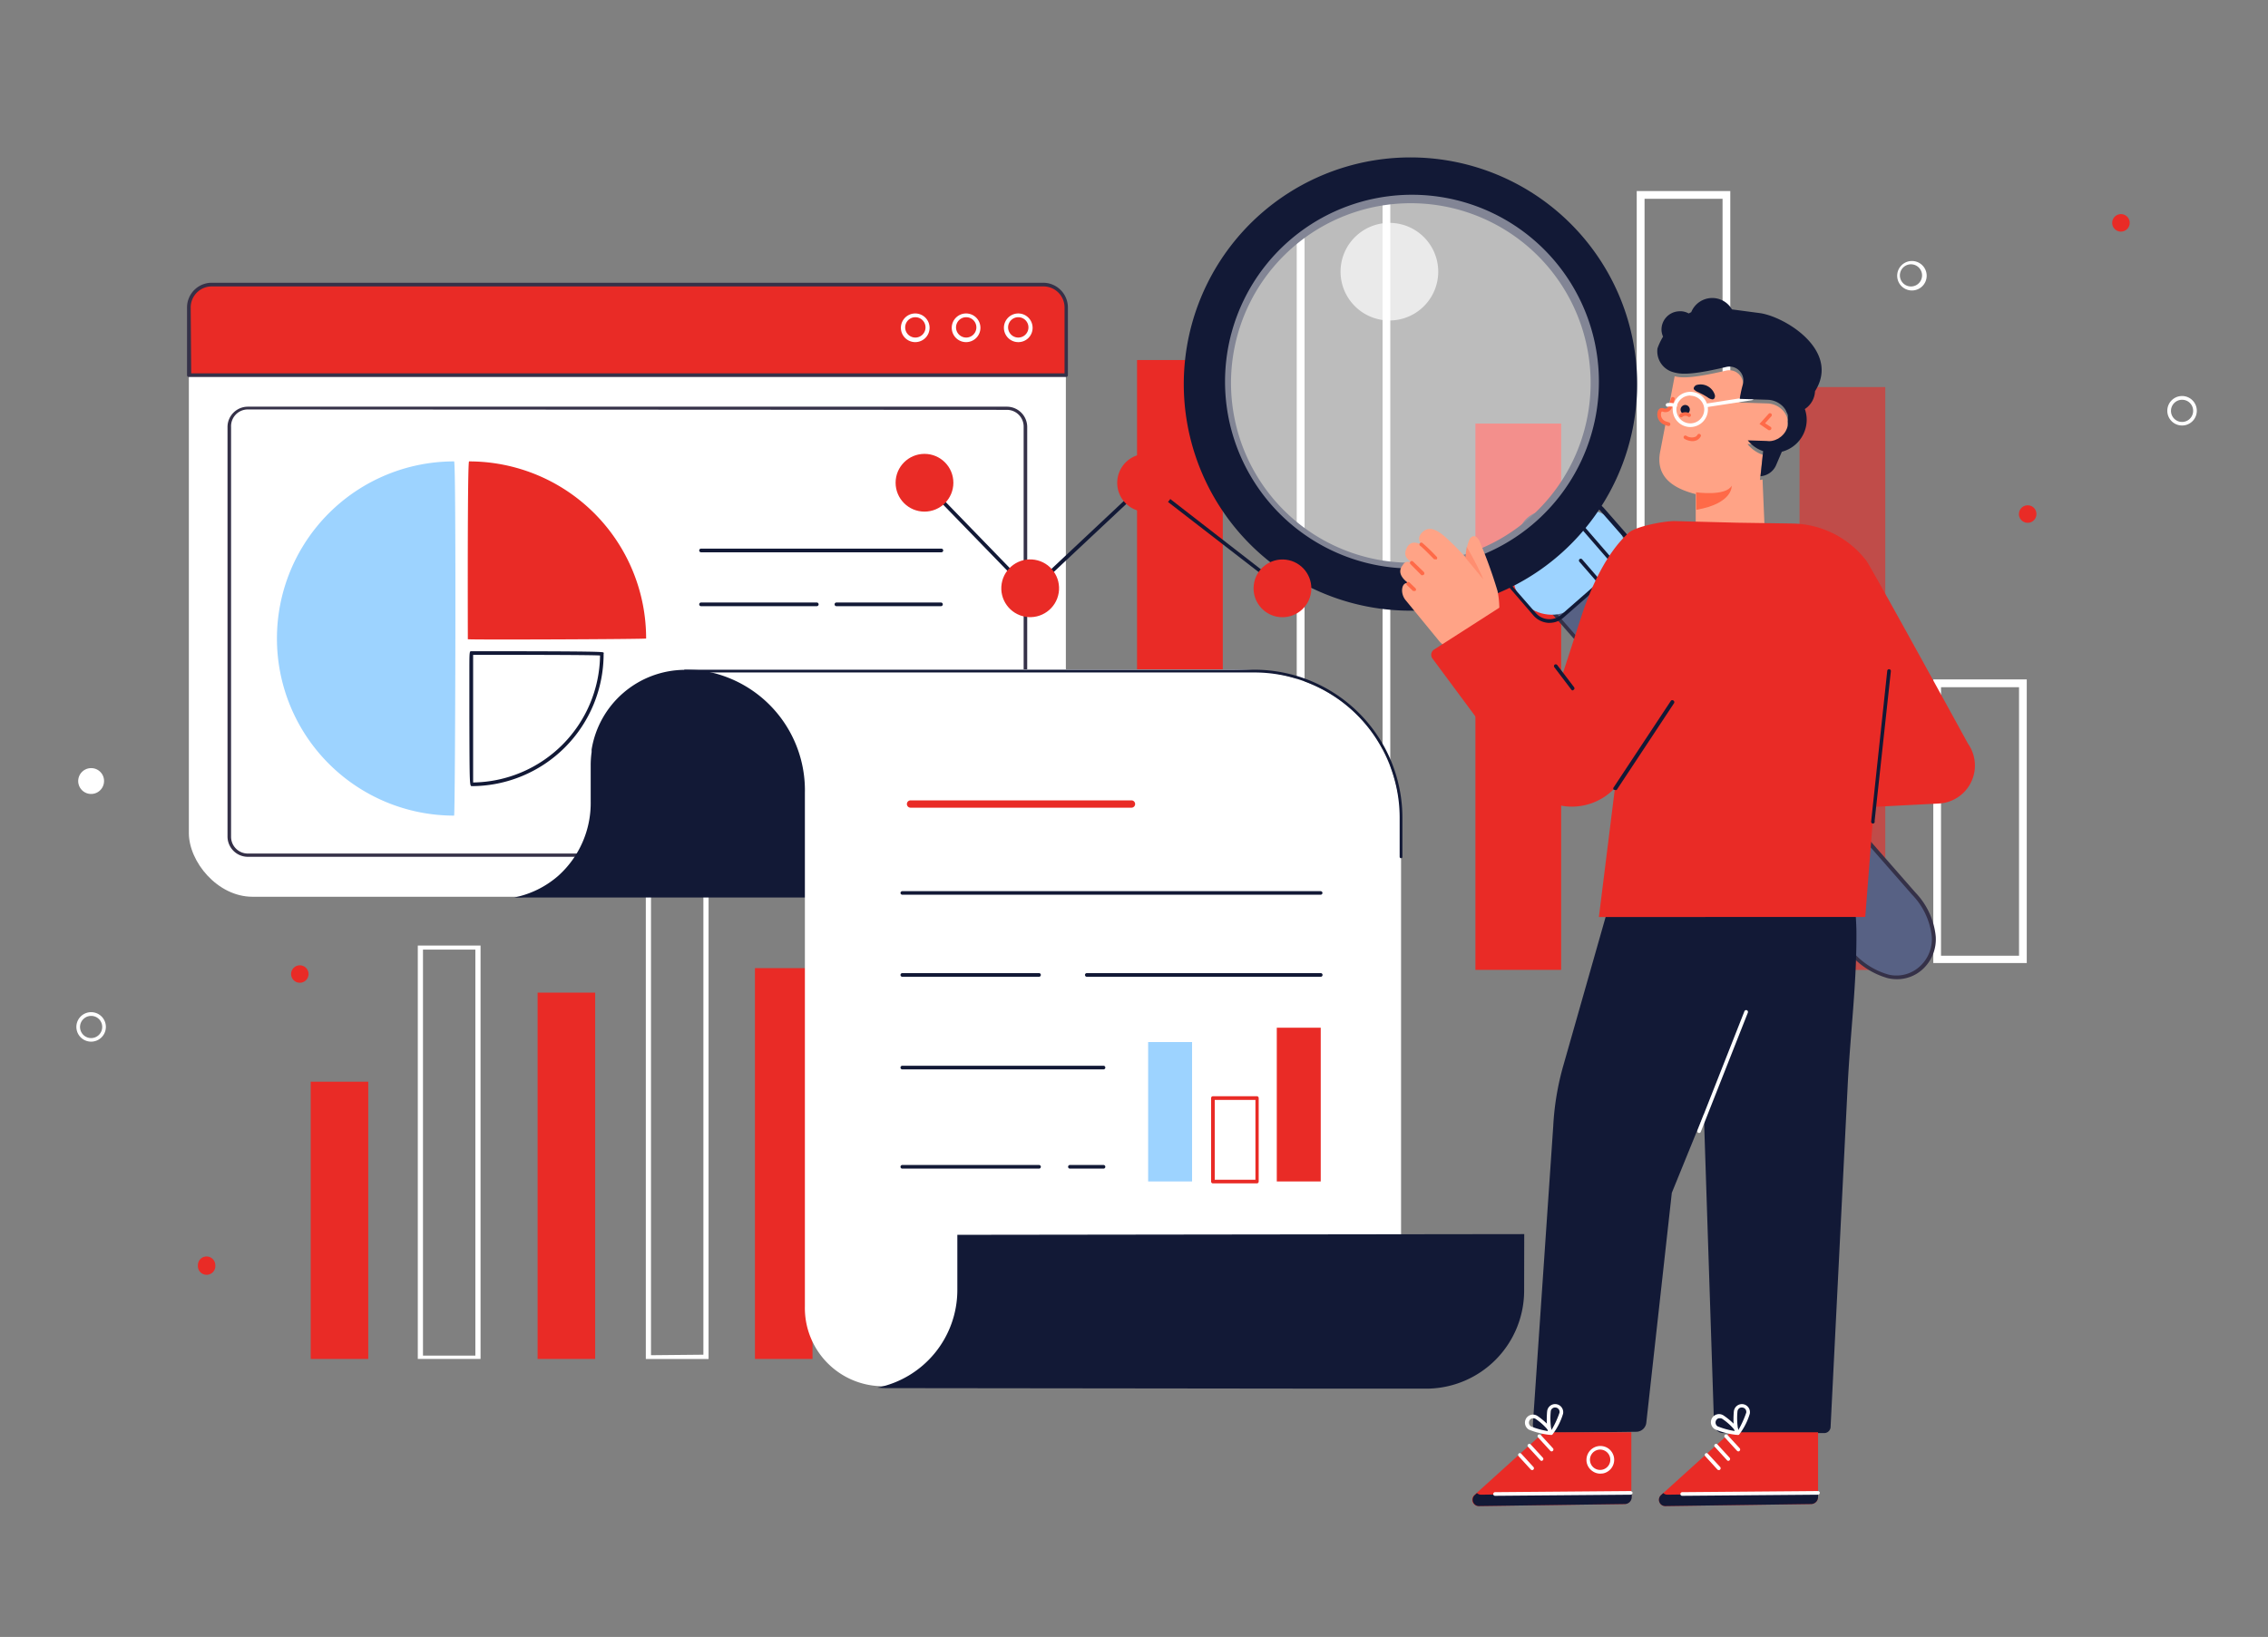
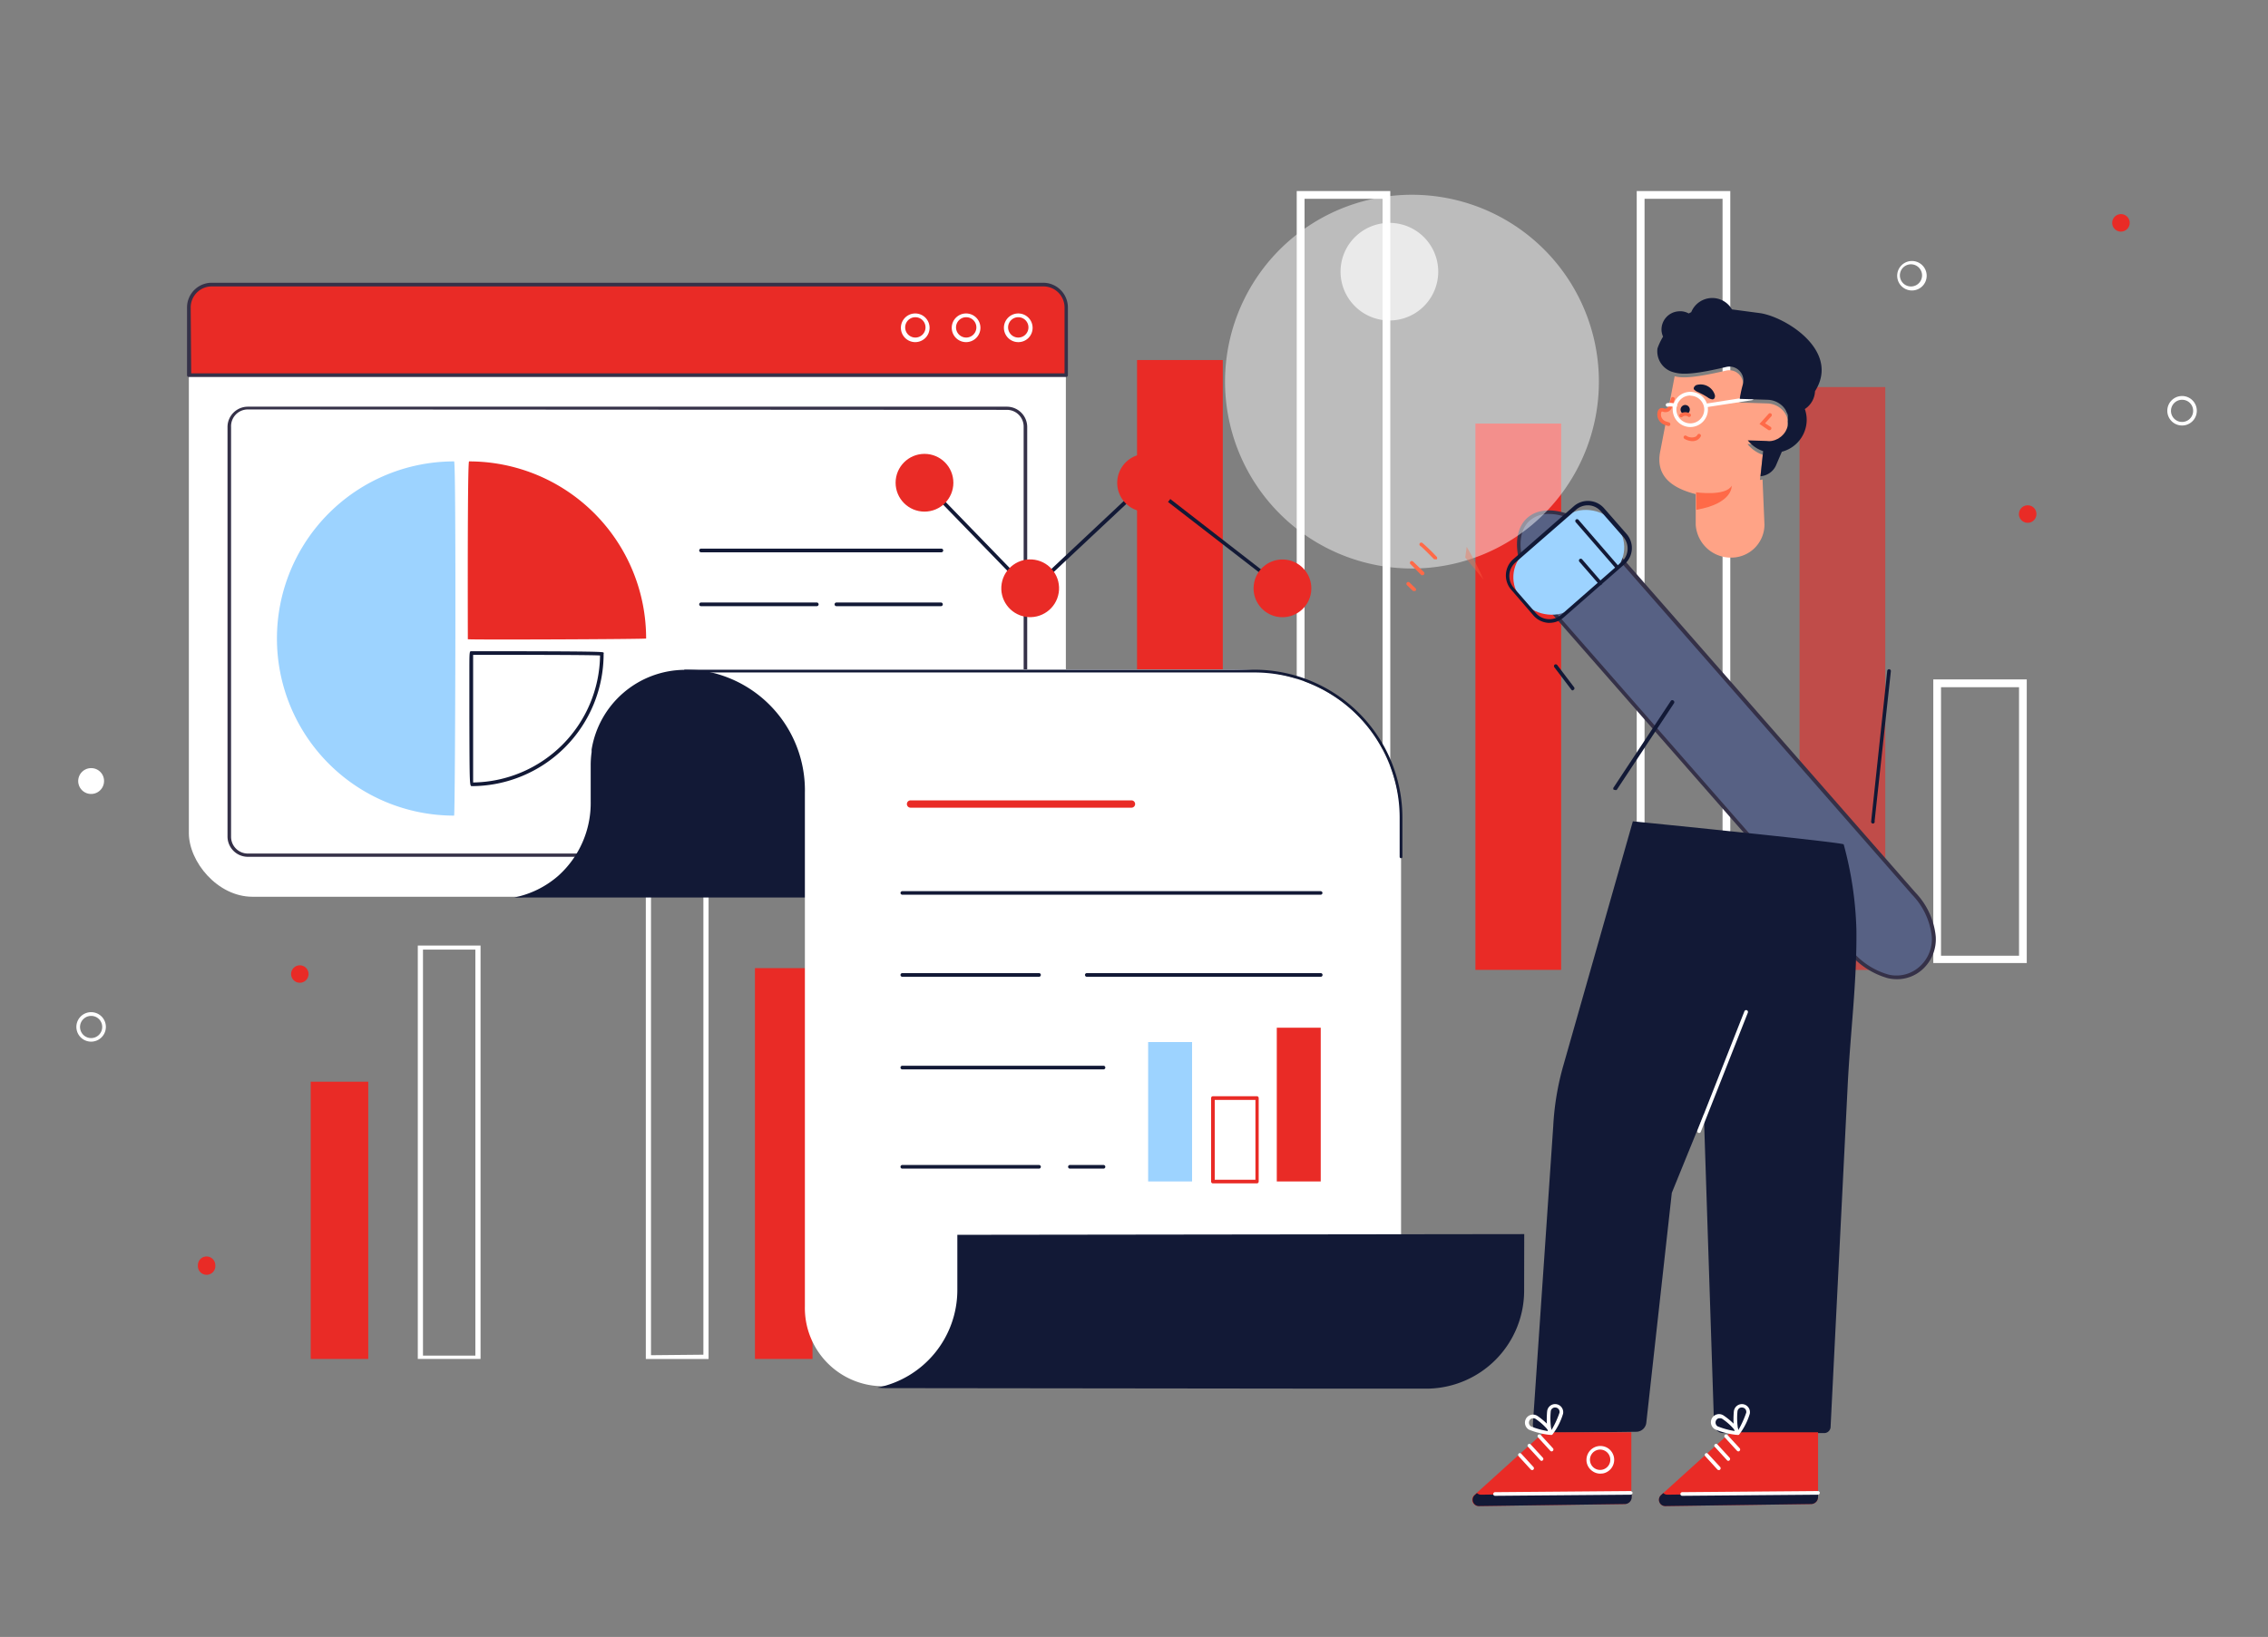
<svg xmlns="http://www.w3.org/2000/svg" id="Layer_1" data-name="Layer 1" viewBox="0 0 223 161">
  <rect x="0" y="0" width="223" height="161" fill="#808080" stroke="none" />
  <defs>
    <style>.cls-1,.cls-3{fill:#e92b26;}.cls-2,.cls-8,.cls-9{fill:#fff;}.cls-3{opacity:0.61;}.cls-4{fill:#576184;}.cls-5{fill:#353148;}.cls-6{fill:#9dd3ff;}.cls-7{fill:#121936;}.cls-8{opacity:0.47;}.cls-9{opacity:0.69;}.cls-10{fill:#ffa386;}.cls-11,.cls-12{fill:#ff6a48;}.cls-11{opacity:0.36;}.cls-13{fill:none;}</style>
  </defs>
  <rect class="cls-1" x="30.55" y="106.39" width="5.66" height="27.27" />
  <rect class="cls-1" x="74.23" y="95.22" width="5.66" height="38.44" />
-   <rect class="cls-1" x="52.86" y="97.63" width="5.66" height="36.03" />
  <path class="cls-2" d="M41.08,93v40.66h6.17V93Zm.51,40.33V93.4h5.15v39.93Z" />
  <path class="cls-2" d="M63.5,82.29v51.37h6.17V82.29Zm.51,51V82.8h5.15v50.44Z" />
  <rect class="cls-1" x="111.8" y="35.41" width="8.43" height="59.98" />
  <rect class="cls-3" x="176.94" y="38.07" width="8.43" height="57.33" />
  <rect class="cls-1" x="145.07" y="41.66" width="8.43" height="53.73" />
  <path class="cls-2" d="M127.5,18.79V95.4h9.2V18.79Zm.77,76V19.55h7.67V94.77Z" />
  <path class="cls-2" d="M160.93,18.79V95.4h9.2V18.79Zm.77,76V19.55h7.67V94.77Z" />
  <path class="cls-2" d="M190.09,66.82v27.9h9.19V66.82ZM190.85,94V67.59h7.67V94Z" />
  <path class="cls-1" d="M200.23,50.55a.86.86,0,1,1-.85-.85A.85.85,0,0,1,200.23,50.55Z" />
  <path class="cls-1" d="M209.4,21.92a.86.86,0,1,1-.86-.86A.85.85,0,0,1,209.4,21.92Z" />
  <path class="cls-2" d="M188,28.57a1.45,1.45,0,1,1,1.44-1.44A1.45,1.45,0,0,1,188,28.57ZM188,26a1.09,1.09,0,1,0,0,2.17A1.09,1.09,0,0,0,188,26Z" />
  <path class="cls-2" d="M214.56,41.85A1.45,1.45,0,1,1,216,40.4,1.45,1.45,0,0,1,214.56,41.85Zm0-2.53a1.09,1.09,0,1,0,1.08,1.08A1.08,1.08,0,0,0,214.56,39.32Z" />
  <path class="cls-1" d="M21.17,124.43a.86.86,0,1,1-1.71,0,.85.85,0,0,1,.85-.85A.86.86,0,0,1,21.17,124.43Z" />
  <circle class="cls-1" cx="29.48" cy="95.8" r="0.86" />
  <path class="cls-2" d="M9,102.45A1.45,1.45,0,1,1,10.41,101,1.45,1.45,0,0,1,9,102.45Zm0-2.53A1.09,1.09,0,1,0,10.05,101,1.08,1.08,0,0,0,9,99.92Z" />
  <path class="cls-2" d="M10.23,76.82A1.27,1.27,0,1,1,9,75.55,1.26,1.26,0,0,1,10.23,76.82Z" />
  <path class="cls-4" d="M188.88,95.23h0c1.76-1.54,1.91-4.37-.69-7.34l-30-34.26c-2.59-3-6.12-4.12-7.88-2.58h0c-1.76,1.54-1.08,5.19,1.51,8.16l30,34.26C184.42,96.43,187.12,96.77,188.88,95.23Z" />
  <path class="cls-5" d="M186.53,96.31a3.94,3.94,0,0,1-.9-.1,7.66,7.66,0,0,1-3.94-2.62l-30-34.26c-2.66-3-3.33-6.81-1.5-8.41s5.48-.44,8.14,2.59l30,34.27a7.28,7.28,0,0,1,2,4.31A4,4,0,0,1,189,95.37,3.72,3.72,0,0,1,186.53,96.31ZM152.31,50.55a2.77,2.77,0,0,0-1.88.64c-1.68,1.47-1,5,1.53,7.9l30,34.26a7.24,7.24,0,0,0,3.75,2.51,3.39,3.39,0,0,0,3-.76h0a3.62,3.62,0,0,0,1.23-3,7,7,0,0,0-1.93-4.1l-30-34.26C156.28,51.72,154.06,50.55,152.31,50.55Z" />
  <rect class="cls-6" x="148.37" y="51.71" width="11.76" height="7.19" rx="3.26" transform="translate(306.73 -4.71) rotate(138.79)" />
  <path class="cls-7" d="M152.37,61.26h-.14a2.12,2.12,0,0,1-1.45-.72L148.59,58a2.13,2.13,0,0,1,.2-3l5.94-5.2a2.11,2.11,0,0,1,3,.2l2.19,2.5a2.11,2.11,0,0,1-.2,3l-5.94,5.2A2.09,2.09,0,0,1,152.37,61.26Zm3.75-11.56a1.75,1.75,0,0,0-1.15.43L149,55.33a1.76,1.76,0,0,0-.17,2.47l2.19,2.51a1.77,1.77,0,0,0,2.48.16l5.94-5.2a1.75,1.75,0,0,0,.59-1.2,1.73,1.73,0,0,0-.43-1.27l-2.19-2.5a1.7,1.7,0,0,0-1.2-.6Zm-2.48,10.91h0Z" />
  <line class="cls-1" x1="155.08" y1="51.25" x2="158.94" y2="55.71" />
  <path class="cls-7" d="M158.94,55.89a.21.21,0,0,1-.14-.07l-3.86-4.45a.19.19,0,0,1,0-.26.19.19,0,0,1,.25,0l3.86,4.46a.17.17,0,0,1,0,.25A.16.16,0,0,1,158.94,55.89Z" />
  <line class="cls-1" x1="155.44" y1="55.14" x2="157.37" y2="57.37" />
  <path class="cls-7" d="M157.37,57.55a.17.17,0,0,1-.14-.07l-1.93-2.22a.19.19,0,0,1,0-.26.19.19,0,0,1,.25,0l1.93,2.23a.17.17,0,0,1,0,.25A.16.16,0,0,1,157.37,57.55Z" />
-   <path class="cls-7" d="M121.87,52.41A22.29,22.29,0,1,0,124,21,22.3,22.3,0,0,0,121.87,52.41Zm5.23-28.07a17.68,17.68,0,1,1-1.66,25A17.68,17.68,0,0,1,127.1,24.34Z" />
  <path class="cls-8" d="M125,49.64a18.38,18.38,0,1,0,1.72-25.93A18.38,18.38,0,0,0,125,49.64Z" />
  <path class="cls-9" d="M133,29.88a4.8,4.8,0,1,0,.45-6.77A4.79,4.79,0,0,0,133,29.88Z" />
  <path class="cls-7" d="M181.28,83.05c-.05-.21-20.73-2.27-20.73-2.27l-6.83,24a26.72,26.72,0,0,0-1,6l-2,29.28a.84.84,0,0,0,.84.88l9.31-.12a1,1,0,0,0,1-.87l2.51-22.63,3.15-7.74,1,30.46a.93.93,0,0,0,1,.91h9.84a.63.63,0,0,0,.62-.57l1.68-33.57c.25-5.12.92-10.22.86-15.36A35.31,35.31,0,0,0,181.28,83.05Z" />
  <path class="cls-2" d="M167,111.42H167a.18.18,0,0,1-.1-.24l4.62-11.72a.19.19,0,0,1,.24-.1.19.19,0,0,1,.1.23l-4.63,11.73A.18.18,0,0,1,167,111.42Z" />
  <path class="cls-1" d="M170.18,140.87l-.46.39-6.4,5.79a.62.62,0,0,0,.43,1.08l14.34-.2a.69.69,0,0,0,.67-.71l0-6.35Z" />
  <path class="cls-7" d="M163.32,147.05l.22-.2a.61.61,0,0,0,.42.16l14.34-.2a.68.68,0,0,0,.46-.18v.59a.69.69,0,0,1-.67.71l-14.34.2A.62.62,0,0,1,163.32,147.05Z" />
  <path class="cls-2" d="M165.4,147.12a.18.18,0,0,1-.18-.17.19.19,0,0,1,.18-.19l13.35-.11h0a.18.18,0,0,1,.18.18.19.19,0,0,1-.18.18l-13.35.11Z" />
  <path class="cls-2" d="M170.93,142.75a.2.2,0,0,1-.14-.06l-1.2-1.31a.18.18,0,0,1,0-.25.19.19,0,0,1,.26,0l1.2,1.31a.18.18,0,0,1,0,.25A.16.16,0,0,1,170.93,142.75Z" />
  <path class="cls-2" d="M169.94,143.68a.16.16,0,0,1-.13-.06l-1.2-1.31a.17.17,0,0,1,0-.25.18.18,0,0,1,.25,0l1.2,1.31a.18.18,0,0,1,0,.25A.15.15,0,0,1,169.94,143.68Z" />
  <path class="cls-2" d="M169,144.59a.21.21,0,0,1-.13-.05l-1.2-1.31a.19.19,0,0,1,0-.26.18.18,0,0,1,.25,0l1.21,1.31a.19.19,0,0,1,0,.26A.16.16,0,0,1,169,144.59Z" />
  <path class="cls-2" d="M170.9,141.13l-.11,0c-.48-.25-.33-2.25-.3-2.38a.8.8,0,0,1,.92-.64.8.8,0,0,1,.64.93h0a6.33,6.33,0,0,1-1.07,2.08Zm.37-2.7a.45.45,0,0,0-.25.07.47.47,0,0,0-.18.28,6.71,6.71,0,0,0,.07,1.89,9.77,9.77,0,0,0,.79-1.73h0a.45.45,0,0,0-.07-.32.43.43,0,0,0-.28-.18Z" />
  <path class="cls-2" d="M170.69,141.12a7.56,7.56,0,0,1-2-.51.8.8,0,1,1,.81-1.37h0c.2.12,1.37,1,1.49,1.53a.31.31,0,0,1,0,.25C171,141.09,170.84,141.12,170.69,141.12Zm-1.57-1.63H169a.43.43,0,0,0-.26.2.45.45,0,0,0,.15.6,7.78,7.78,0,0,0,1.76.47,5.74,5.74,0,0,0-1.32-1.22A.4.4,0,0,0,169.12,139.49Z" />
  <path class="cls-1" d="M151.82,140.87l-.46.39-6.4,5.79a.62.62,0,0,0,.42,1.08l14.34-.2a.69.69,0,0,0,.68-.71l0-6.35Z" />
  <path class="cls-7" d="M145,147.05l.22-.2a.61.61,0,0,0,.42.16l14.34-.2a.68.68,0,0,0,.46-.18v.59a.69.69,0,0,1-.68.71l-14.34.2A.62.62,0,0,1,145,147.05Z" />
  <path class="cls-2" d="M147,147.12a.18.18,0,0,1-.18-.17.19.19,0,0,1,.18-.19l13.34-.11h0a.19.19,0,0,1,.18.18.19.19,0,0,1-.18.18l-13.35.11Z" />
  <path class="cls-2" d="M157.35,144.94a1.32,1.32,0,0,1-.76-.24,1.35,1.35,0,0,1-.58-.87h0a1.37,1.37,0,0,1,2.11-1.38,1.39,1.39,0,0,1,.57.87,1.37,1.37,0,0,1-1.08,1.6Zm-1-1.18a1,1,0,1,0,.8-1.17,1,1,0,0,0-.8,1.17Z" />
  <path class="cls-2" d="M152.56,142.75a.19.19,0,0,1-.13-.06l-1.2-1.31a.18.18,0,0,1,0-.25.19.19,0,0,1,.26,0l1.2,1.31a.18.18,0,0,1,0,.25A.17.17,0,0,1,152.56,142.75Z" />
  <path class="cls-2" d="M151.58,143.68a.16.16,0,0,1-.13-.06l-1.2-1.31a.17.17,0,0,1,0-.25.18.18,0,0,1,.25,0l1.2,1.31a.18.18,0,0,1,0,.25A.15.15,0,0,1,151.58,143.68Z" />
  <path class="cls-2" d="M150.65,144.59a.19.19,0,0,1-.13-.05l-1.2-1.31a.19.19,0,0,1,0-.26.18.18,0,0,1,.25,0l1.2,1.31a.18.18,0,0,1,0,.26A.16.16,0,0,1,150.65,144.59Z" />
  <path class="cls-2" d="M152.54,141.13l-.11,0c-.48-.25-.33-2.25-.3-2.38a.79.79,0,0,1,.92-.64.8.8,0,0,1,.64.93h0a6.33,6.33,0,0,1-1.07,2.08Zm.37-2.7a.43.43,0,0,0-.43.35,7.1,7.1,0,0,0,.06,1.89,9.2,9.2,0,0,0,.8-1.73h0a.45.45,0,0,0-.07-.32.43.43,0,0,0-.28-.18Z" />
  <path class="cls-2" d="M152.33,141.12a7.56,7.56,0,0,1-2-.51.8.8,0,0,1-.28-1.09.79.79,0,0,1,1.08-.28h0c.21.12,1.38,1,1.5,1.53a.31.31,0,0,1,0,.25C152.59,141.09,152.48,141.12,152.33,141.12Zm-1.57-1.63a.42.42,0,0,0-.37.21.45.45,0,0,0,.15.6,7.78,7.78,0,0,0,1.76.47,5.74,5.74,0,0,0-1.32-1.22h0A.43.43,0,0,0,150.76,139.49Z" />
-   <path class="cls-10" d="M139.93,53.66c-.58-.33-1.24-.51-1.61.23s0,1.11.6,1.5c-.38-.19-.77-.23-1,.2-.58.7,0,1.37.58,1.78-.7-.21-.89,1-.25,1.71l3.28,4c.69.88,2.95,1.25,3.67,1.38a.61.61,0,0,0,.44-.07c1.51-.85,2.12-3.8,1.6-6.28a47.08,47.08,0,0,0-1.77-4.89,1.45,1.45,0,0,0-.24-.35.45.45,0,0,0-.39-.13.62.62,0,0,0-.38.38,4.76,4.76,0,0,0-.35,1.68L143,53.65c-.92-.84-2.25-2.41-3.28-1.16C139.35,53,139.58,53.35,139.93,53.66Z" />
  <path class="cls-11" d="M144.07,54.83,145.86,57a29.36,29.36,0,0,0-1.65-3.22Z" />
  <path class="cls-12" d="M141.12,55A.16.16,0,0,1,141,55c-.44-.45-1.19-1.21-1.34-1.3a.18.18,0,0,1-.07-.25.19.19,0,0,1,.25-.06,16.62,16.62,0,0,1,1.42,1.37.18.18,0,0,1,0,.25A.18.18,0,0,1,141.12,55Z" />
  <path class="cls-12" d="M139.88,56.57a.18.18,0,0,1-.12,0l-1.08-1.09a.18.18,0,0,1,0-.25.19.19,0,0,1,.26,0L140,56.26a.19.19,0,0,1,0,.26A.19.19,0,0,1,139.88,56.57Z" />
  <path class="cls-12" d="M139.06,58.12a.21.21,0,0,1-.13,0l-.59-.57a.18.18,0,1,1,.25-.26l.59.57a.18.18,0,0,1,0,.25A.16.16,0,0,1,139.06,58.12Z" />
  <path class="cls-10" d="M173.33,44.73a3.24,3.24,0,0,1-1.51-1.06l1.88.06a1.65,1.65,0,0,0,.45,0,2.25,2.25,0,0,0,.35-.09h0l.31-.14,0,0,.27-.19,0,0a2.61,2.61,0,0,0,.24-.23h0a2.34,2.34,0,0,0,.2-.27l0,0a2.59,2.59,0,0,0,.14-.29l0,0a1.7,1.7,0,0,0,.1-.32.43.43,0,0,0,0-.05,2,2,0,0,0,0-.35v0a1,1,0,0,0,0-.25v-.08l0-.18s0-.05,0-.08a1.27,1.27,0,0,0-.06-.18.43.43,0,0,0,0,0c0-.08-.07-.16-.1-.23h0l-.12-.21,0,0-.13-.17,0,0a2.05,2.05,0,0,0-.38-.34h0a2.17,2.17,0,0,0-1.18-.4l-2.76-.09a11.14,11.14,0,0,1,.31-1.44,1.37,1.37,0,0,0-1.63-1.7c-3,.7-4.11.73-4.8.61l-.25-.05-1.4,7.29c-.54,2.47,1.07,3.69,3.47,4.3l0,3A3.46,3.46,0,0,0,170,54.84h.08a3.26,3.26,0,0,0,3.41-3.23l-.19-4.45-.26.05Z" />
  <path class="cls-13" d="M174.5,43.61a2.25,2.25,0,0,1-.35.09A2.25,2.25,0,0,0,174.5,43.61Z" />
  <path class="cls-12" d="M174,42.31a.19.19,0,0,1-.1,0L173,41.7l.9-1a.18.18,0,1,1,.27.24l-.62.69.54.35a.18.18,0,0,1-.1.33Z" />
  <path class="cls-7" d="M165.24,40.27a.47.47,0,0,0,.45.48.46.46,0,1,0,0-.92A.47.47,0,0,0,165.24,40.27Z" />
  <path class="cls-12" d="M166.41,43.39a1.65,1.65,0,0,1-.77-.22.18.18,0,0,1-.08-.24.17.17,0,0,1,.24-.07,1,1,0,0,0,.87.11.45.45,0,0,0,.23-.2.18.18,0,0,1,.24-.08.17.17,0,0,1,.08.24.86.86,0,0,1-.49.41A1.13,1.13,0,0,1,166.41,43.39Z" />
  <path class="cls-7" d="M168.36,39.28a1,1,0,0,1-.46-.2c-.15-.1-.31-.19-.45-.27l-.46-.23a1.17,1.17,0,0,1-.42-.27c-.09-.12,0-.31.2-.43a1.46,1.46,0,0,1,1.85,1C168.65,39.16,168.51,39.29,168.36,39.28Z" />
  <path class="cls-12" d="M166.13,41a.17.17,0,0,1-.12,0,.46.46,0,0,0-.59,0,.18.18,0,1,1-.21-.29.84.84,0,0,1,1,0,.18.18,0,0,1,0,.25A.16.16,0,0,1,166.13,41Z" />
  <path class="cls-12" d="M166.77,48.42s2.92.42,3.5-.65h0s.15,1.75-3.48,2.37Z" />
  <path class="cls-10" d="M164.45,39.18l-.25.76a.56.56,0,0,1-.7.36h0a.28.28,0,0,0-.35.17h0a.89.89,0,0,0,.57,1.14l.31.1" />
  <path class="cls-12" d="M164,41.89H164l-.31-.1a1.08,1.08,0,0,1-.68-1.36.47.47,0,0,1,.23-.27.45.45,0,0,1,.34,0,.41.41,0,0,0,.29,0,.41.41,0,0,0,.19-.22l.25-.77a.18.18,0,0,1,.23-.11.17.17,0,0,1,.11.23l-.25.76a.72.72,0,0,1-.37.43.72.72,0,0,1-.56,0h-.07a.13.13,0,0,0-.05.06.71.71,0,0,0,.46.91l.31.1a.19.19,0,0,1,.11.23A.18.18,0,0,1,164,41.89Z" />
  <path class="cls-2" d="M166.21,42a1.73,1.73,0,1,1,1.72-1.73A1.73,1.73,0,0,1,166.21,42Zm0-3.1a1.37,1.37,0,1,0,1.36,1.37A1.37,1.37,0,0,0,166.21,38.92Z" />
  <path class="cls-2" d="M167.75,40.05a.17.17,0,0,1-.17-.15.17.17,0,0,1,.15-.2l4.48-.7a.18.18,0,1,1,.06.36l-4.49.69Z" />
  <path class="cls-2" d="M164.72,40.05a.15.15,0,0,1-.09,0A1.17,1.17,0,0,0,164,40a.18.18,0,0,1-.21-.14.18.18,0,0,1,.14-.21,1.6,1.6,0,0,1,.86.09.19.19,0,0,1,.08.25A.19.19,0,0,1,164.72,40.05Z" />
  <path class="cls-7" d="M173,30.79l-2.71-.36a2.23,2.23,0,0,0-4,.27l-.25.13a1.69,1.69,0,0,0-1-.21,1.8,1.8,0,0,0-1.67,1.92,1.85,1.85,0,0,0,.15.57,5.88,5.88,0,0,0-.55,1.16,2.13,2.13,0,0,0,1.5,2.32l.22.06.25.05c.69.12,1.84.09,4.8-.61a1.37,1.37,0,0,1,1.63,1.7,11.14,11.14,0,0,0-.31,1.44l2.76.09a2.17,2.17,0,0,1,1.18.4,2.05,2.05,0,0,1,.38.34l0,0,.13.17,0,0,.12.21h0c0,.07.07.15.1.23a.43.43,0,0,1,0,0,1.27,1.27,0,0,1,.06.18s0,.06,0,.08l0,.18v.08a1,1,0,0,1,0,.25v0a2,2,0,0,1,0,.35.43.43,0,0,1,0,.05,1.7,1.7,0,0,1-.1.32l0,0a2.59,2.59,0,0,1-.14.29l0,0a2.34,2.34,0,0,1-.2.27h0a2.61,2.61,0,0,1-.24.23l0,0-.27.19,0,0-.31.14h0a2.25,2.25,0,0,1-.35.09,1.65,1.65,0,0,1-.45,0l-1.88-.06a3.24,3.24,0,0,0,1.51,1.06l-.26,2.48.26-.05a1.69,1.69,0,0,0,.36-.12,1.81,1.81,0,0,0,.91-.92l.57-1.33a3.26,3.26,0,0,0,2.44-3,3.21,3.21,0,0,0-.18-1.2,2.2,2.2,0,0,0,1-1.75C181,34.47,175.47,31.11,173,30.79Z" />
-   <path class="cls-1" d="M193.5,73.14s-9.46-17.28-10-18a9.34,9.34,0,0,0-7.28-3.65l-5.42-.08-6.17-.16c-1,0-3.76.51-4.47,1.14-2.24,2-3.78,5.5-4.66,8.2l-1.83,5.63-5.42-6.3a.67.67,0,0,0-.86-.13L141,63.89a.61.61,0,0,0-.16.87l8.82,11.9a5.81,5.81,0,0,0,9.13.84l-1.58,12.69H183.4l.85-10.83,6.38-.33A3.74,3.74,0,0,0,193.5,73.14Z" />
  <path class="cls-7" d="M154.66,67.91a.18.18,0,0,1-.15-.07l-1.67-2.2a.19.19,0,0,1,0-.25.19.19,0,0,1,.26,0l1.67,2.2a.18.18,0,0,1-.14.29Z" />
  <path class="cls-7" d="M184.14,81h0a.18.18,0,0,1-.16-.2L185.56,66a.18.18,0,1,1,.36,0l-1.6,14.76A.18.18,0,0,1,184.14,81Z" />
  <path class="cls-7" d="M158.77,77.68a.19.19,0,0,1-.1,0,.19.19,0,0,1,0-.25l5.63-8.52a.19.19,0,0,1,.25,0,.19.19,0,0,1,.05.25l-5.63,8.52A.18.18,0,0,1,158.77,77.68Z" />
  <rect class="cls-2" x="18.57" y="27.99" width="86.23" height="60.21" rx="6.26" />
  <path class="cls-1" d="M102.55,28H20.82a2.25,2.25,0,0,0-2.25,2.25V36.9H104.8V30.24A2.25,2.25,0,0,0,102.55,28Z" />
  <path class="cls-5" d="M104.8,37.08H18.57a.18.18,0,0,1-.18-.18V30.24a2.43,2.43,0,0,1,2.43-2.43h81.73A2.43,2.43,0,0,1,105,30.24V36.9A.18.18,0,0,1,104.8,37.08Zm-86-.36h85.87V30.24a2.07,2.07,0,0,0-2.07-2.07H20.82a2.07,2.07,0,0,0-2.07,2.07Z" />
  <path class="cls-2" d="M90,33.65a1.41,1.41,0,1,1,1.4-1.4A1.41,1.41,0,0,1,90,33.65Zm0-2.45a1,1,0,1,0,1,1.05A1,1,0,0,0,90,31.2Z" />
  <path class="cls-2" d="M95,33.65a1.41,1.41,0,1,1,1.4-1.4A1.41,1.41,0,0,1,95,33.65Zm0-2.45a1,1,0,1,0,1,1.05A1,1,0,0,0,95,31.2Z" />
  <path class="cls-2" d="M100.12,33.65a1.41,1.41,0,1,1,1.41-1.4A1.4,1.4,0,0,1,100.12,33.65Zm0-2.45a1,1,0,1,0,1,1.05A1,1,0,0,0,100.12,31.2Z" />
  <rect class="cls-2" x="22.54" y="40.13" width="78.29" height="43.96" rx="5.1" />
  <path class="cls-5" d="M99,84.27H24.37a2,2,0,0,1-2-2V42a2,2,0,0,1,2-2H99a2,2,0,0,1,2,2v40.3A2,2,0,0,1,99,84.27Zm-74.63-44A1.65,1.65,0,0,0,22.72,42v40.3a1.65,1.65,0,0,0,1.65,1.65H99a1.65,1.65,0,0,0,1.65-1.65V42A1.65,1.65,0,0,0,99,40.31Z" />
  <path class="cls-6" d="M44.65,80.22a17.42,17.42,0,0,1,0-34.84C44.87,45.38,44.76,80.22,44.65,80.22Z" />
  <path class="cls-1" d="M63.53,62.8A17.41,17.41,0,0,0,46.12,45.38c-.12,0-.14,8.51-.12,17.49C46,62.94,63.53,62.87,63.53,62.8Z" />
  <path class="cls-7" d="M46.4,77.32c-.23,0-.23,0-.25-6.64V66.25c0-2.2,0-2.2.2-2.2,12.83,0,12.92.06,13,.14a.19.19,0,0,1,0,.13A13,13,0,0,1,46.4,77.32Zm.12-12.91c0,1.43,0,11.23,0,12.55A12.66,12.66,0,0,0,59,64.47C58.19,64.42,53.51,64.4,46.52,64.41Z" />
  <path class="cls-7" d="M92.56,54.32H68.93a.18.18,0,1,1,0-.36H92.56a.18.18,0,0,1,0,.36Z" />
  <path class="cls-7" d="M80.31,59.62H68.93a.18.18,0,1,1,0-.36H80.31a.18.18,0,0,1,0,.36Z" />
  <path class="cls-7" d="M92.52,59.62H82.24a.18.18,0,1,1,0-.36H92.52a.18.18,0,1,1,0,.36Z" />
  <path class="cls-7" d="M110.59,65.88c-.79,0-1.42,0-1.42,0l-41.84,0a9.34,9.34,0,0,0-9.16,7.84h0v.25a9.25,9.25,0,0,0-.09,1.3l0,3.57a9.61,9.61,0,0,1-3.18,7.29,9.35,9.35,0,0,1-4.34,2.14,7.92,7.92,0,0,0,1,0c.79,0,1.42,0,1.42,0l41.85,0A9.34,9.34,0,0,0,104,80.47h0v-.25a11.07,11.07,0,0,0,.08-1.3l0-4.94a9.53,9.53,0,0,1,7.52-8.06A7.92,7.92,0,0,0,110.59,65.88Z" />
  <path class="cls-2" d="M121,65.83H67.49A11.9,11.9,0,0,1,79.14,78V128.5a7.69,7.69,0,0,0,7.52,7.84h51.1v-53C138.41,74.16,133.31,65.83,121,65.83Z" />
  <path class="cls-7" d="M137.76,84.41a.14.14,0,0,1-.14-.14V80.42a14.29,14.29,0,0,0-14.27-14.28h-56a.13.13,0,0,1-.14-.13.14.14,0,0,1,.14-.14h56a14.56,14.56,0,0,1,14.54,14.55v3.85A.13.13,0,0,1,137.76,84.41Z" />
  <path class="cls-7" d="M149.87,121.38l-55.74.07,0,5.43a9.8,9.8,0,0,1-7.86,9.6,9.33,9.33,0,0,0,1.07.05h1.47l43.23.05h8.25a9.64,9.64,0,0,0,9.57-9.7Z" />
  <path class="cls-7" d="M129.86,88H88.72a.18.18,0,0,1-.18-.17.18.18,0,0,1,.18-.18h41.14a.18.18,0,0,1,.17.18A.18.18,0,0,1,129.86,88Z" />
  <path class="cls-1" d="M111.25,79.44H89.53a.36.36,0,0,1-.36-.36.36.36,0,0,1,.36-.36h21.72a.36.36,0,0,1,.36.36A.36.36,0,0,1,111.25,79.44Z" />
  <path class="cls-7" d="M108.5,105.18H88.72a.18.18,0,0,1,0-.36H108.5a.18.18,0,0,1,0,.36Z" />
  <path class="cls-7" d="M102.16,96.07H88.72a.18.18,0,1,1,0-.36h13.44a.18.18,0,1,1,0,.36Z" />
  <path class="cls-7" d="M129.86,96.07h-23a.18.18,0,1,1,0-.36h23a.18.18,0,0,1,0,.36Z" />
  <path class="cls-7" d="M102.16,114.94H88.72a.18.18,0,1,1,0-.36h13.44a.18.18,0,1,1,0,.36Z" />
  <path class="cls-7" d="M108.5,114.94h-3.3a.18.18,0,1,1,0-.36h3.3a.18.18,0,0,1,0,.36Z" />
  <rect class="cls-6" x="112.89" y="102.49" width="4.32" height="13.71" />
  <path class="cls-1" d="M123.58,116.39h-4.32a.18.18,0,0,1-.18-.18V108a.18.18,0,0,1,.18-.18h4.32a.18.18,0,0,1,.18.18v8.21A.18.18,0,0,1,123.58,116.39Zm-4.14-.36h4v-7.85h-4Z" />
  <rect class="cls-1" x="125.54" y="101.08" width="4.32" height="15.12" />
  <path class="cls-7" d="M101.28,58.44,90.77,47.61a.2.2,0,0,1,0-.26.17.17,0,0,1,.25,0l10.26,10.58,11.4-10.7L126.2,57.72A.18.18,0,0,1,126,58L112.71,47.72Z" />
  <circle class="cls-1" cx="90.9" cy="47.48" r="2.84" />
  <path class="cls-1" d="M115.55,47.48a2.85,2.85,0,1,1-2.85-2.84A2.85,2.85,0,0,1,115.55,47.48Z" />
  <circle class="cls-1" cx="101.29" cy="57.86" r="2.84" transform="translate(27.95 148.57) rotate(-80.78)" />
  <circle class="cls-1" cx="126.09" cy="57.86" r="2.84" transform="translate(53.26 175.94) rotate(-82.98)" />
</svg>